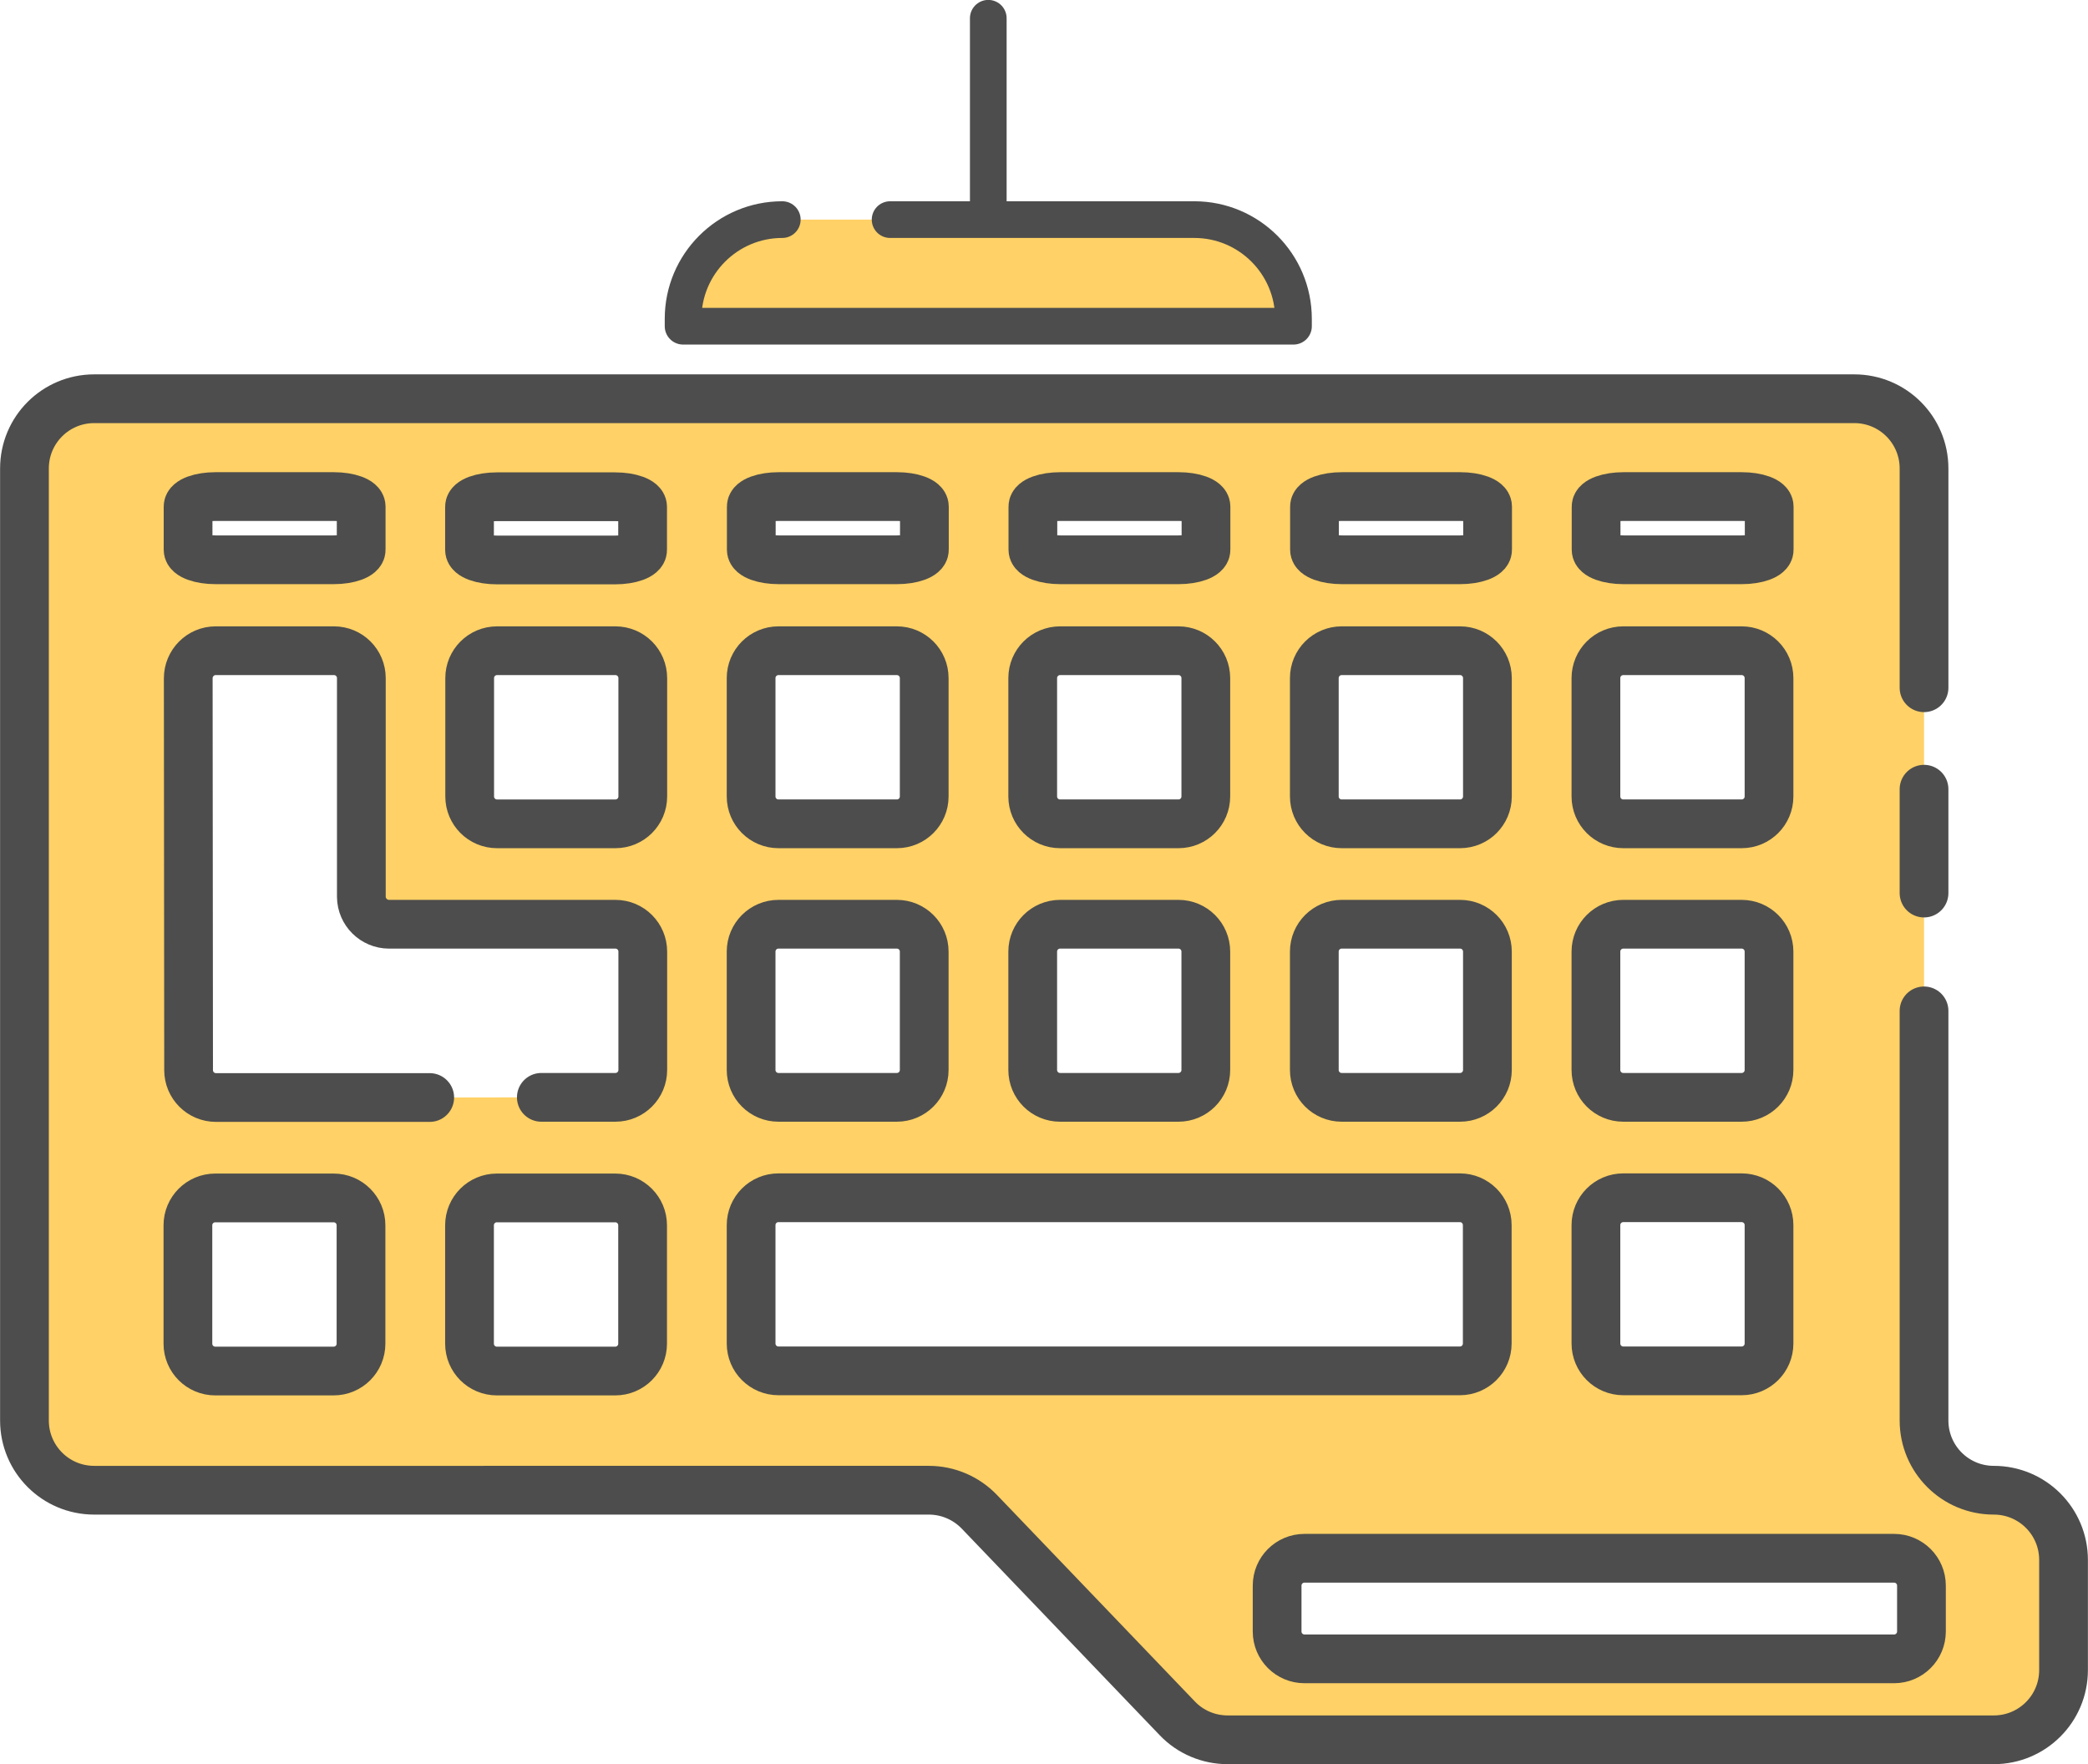
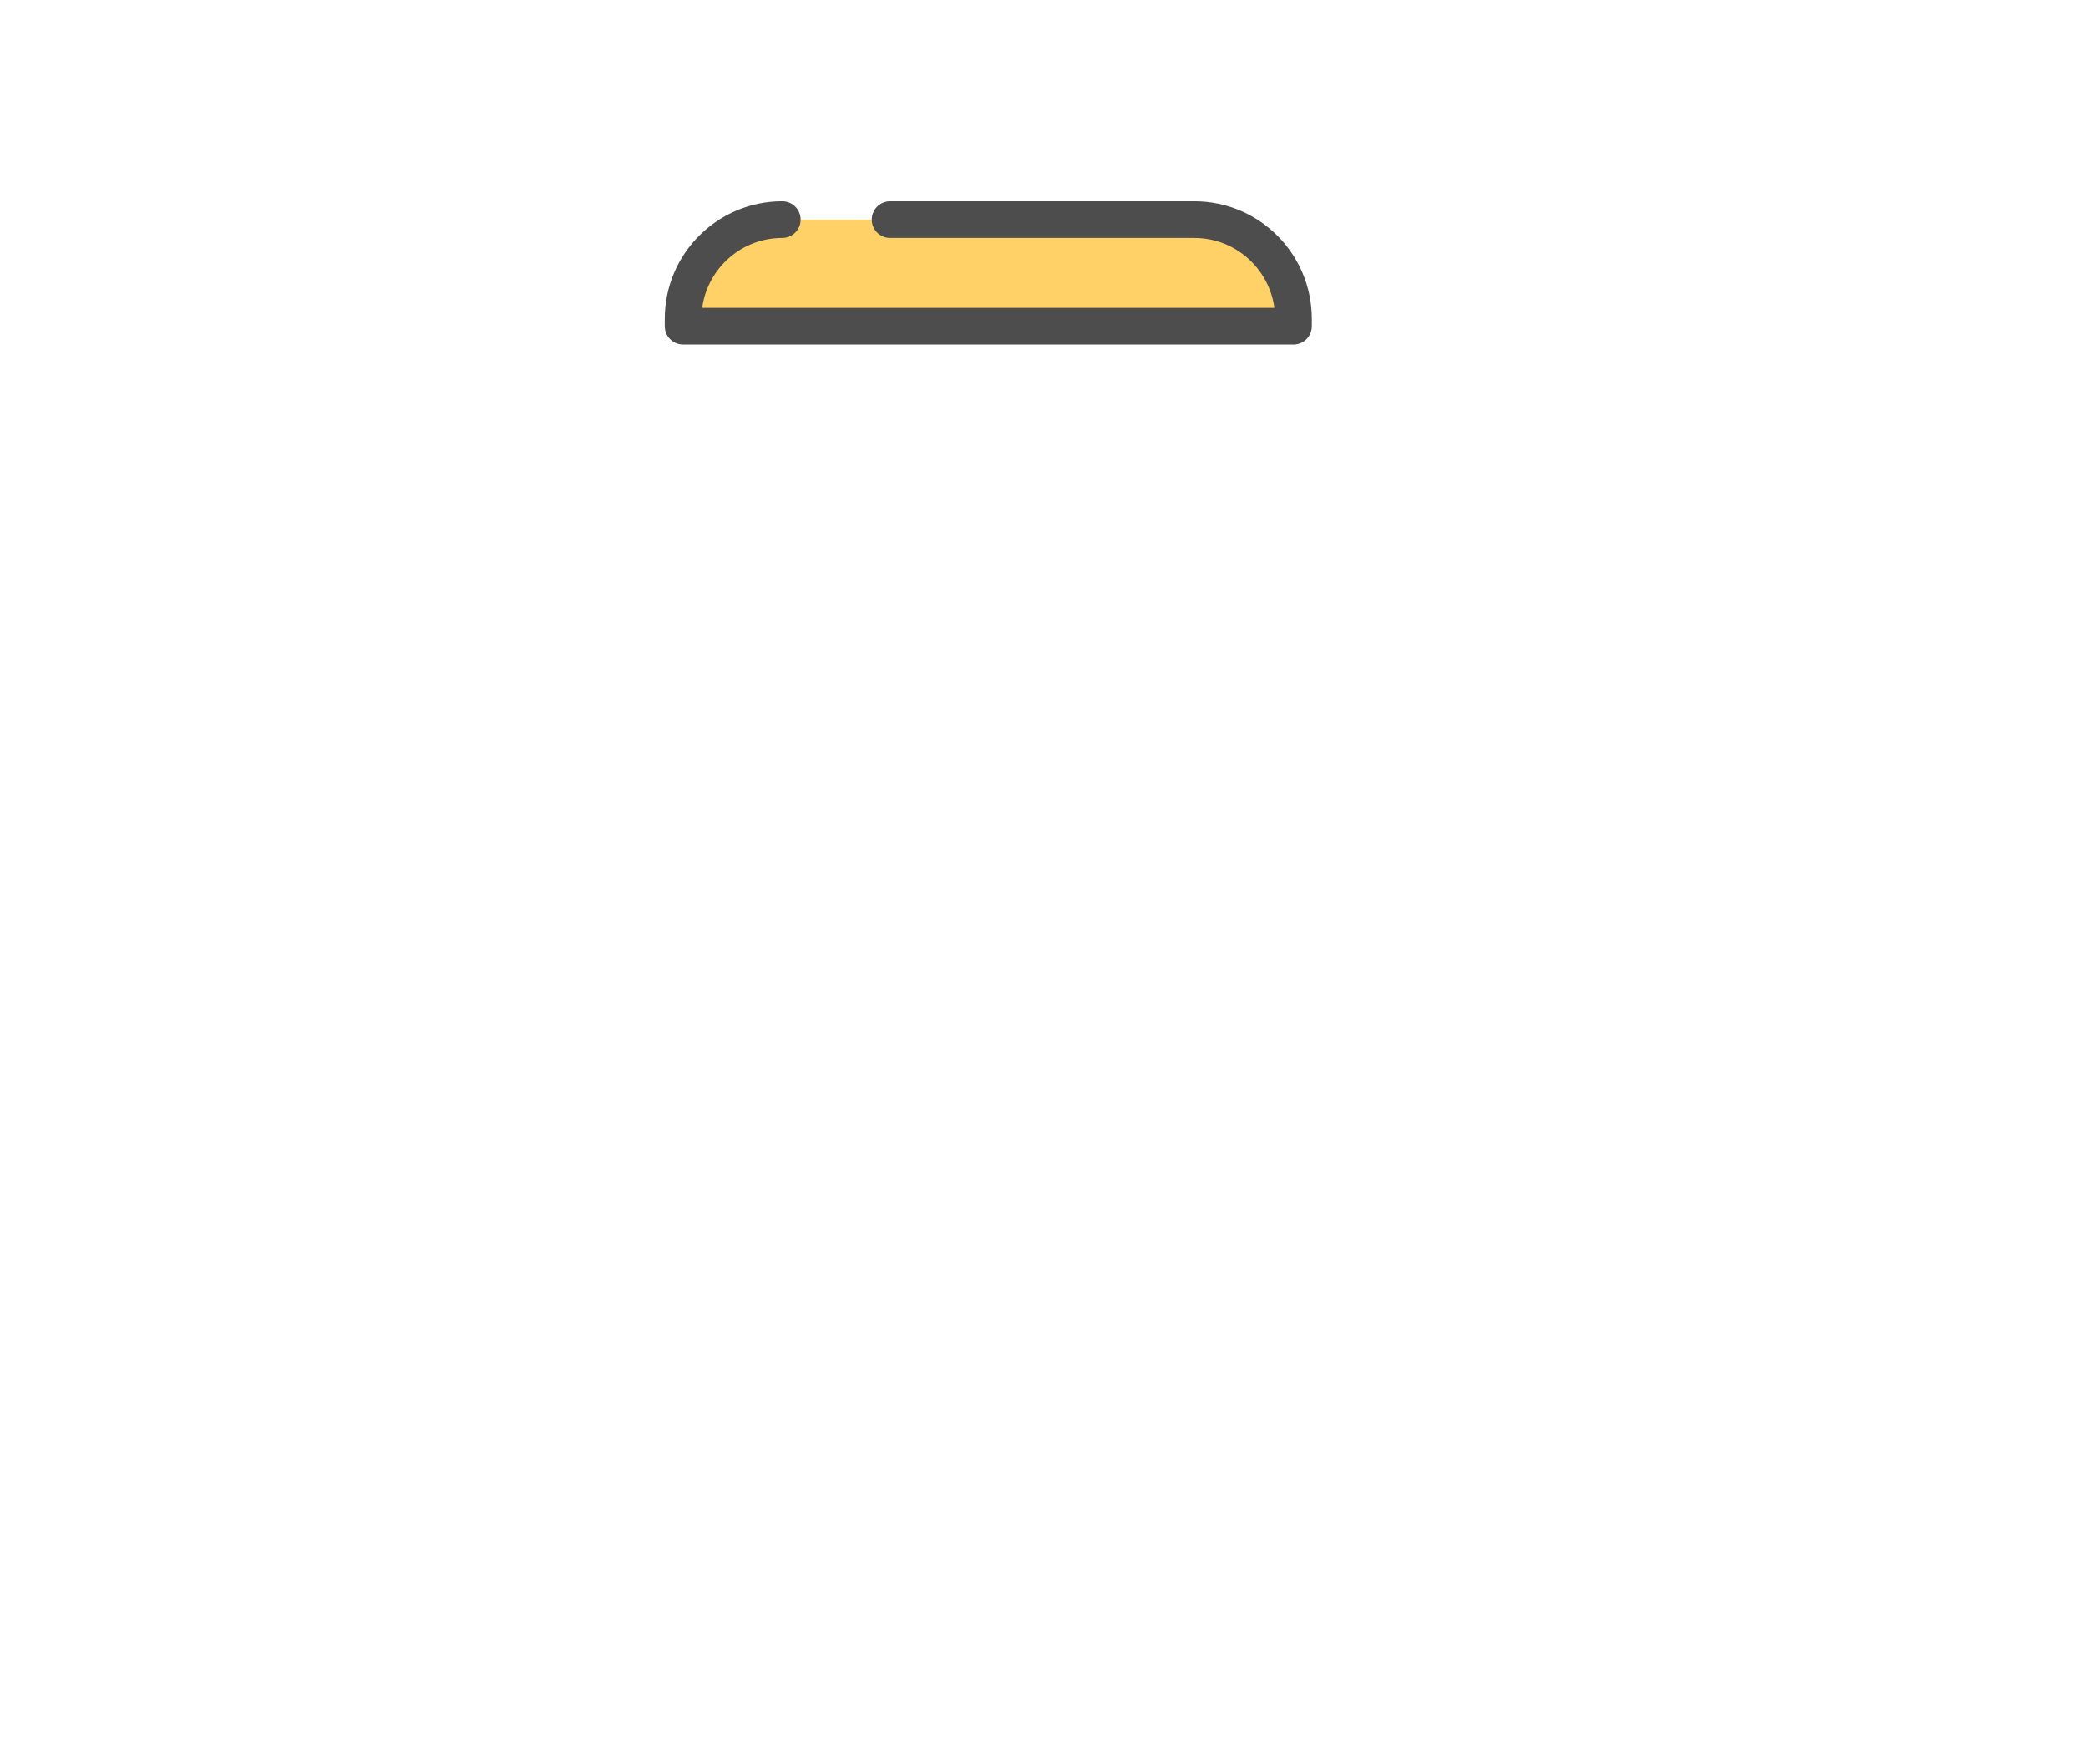
<svg xmlns="http://www.w3.org/2000/svg" id="Layer_2" viewBox="0 0 121.23 102.43">
  <defs>
    <style>.cls-1{stroke-width:2.83px;}.cls-1,.cls-2{fill:#ffd166;stroke:#4d4d4d;stroke-linecap:round;stroke-linejoin:round;}.cls-2{stroke-width:2.13px;}</style>
  </defs>
  <g id="Layer_52">
    <g>
-       <path class="cls-1" d="M111.71,39.93v-12.73c0-2.24-1.81-4.05-4.05-4.05H5.47c-2.24,0-4.05,1.81-4.05,4.05v55.27c0,2.24,1.81,4.05,4.05,4.05H53.93c1.1,0,2.16,.45,2.93,1.25l11.49,11.99c.76,.8,1.82,1.25,2.93,1.25h44.48c2.24,0,4.05-1.81,4.05-4.05v-6.39c0-2.24-1.81-4.05-4.05-4.05h0c-2.24,0-4.05-1.81-4.05-4.05v-23.78m0-6.84v-6.03m-17.46-8.04h6.87c.88,0,1.59,.71,1.59,1.59v6.87c0,.88-.71,1.59-1.59,1.59h-6.87c-.88,0-1.59-.71-1.59-1.59v-6.87c0-.88,.71-1.59,1.59-1.59Zm0,15.88h6.87c.88,0,1.59,.71,1.59,1.59v6.87c0,.88-.71,1.59-1.59,1.59h-6.87c-.88,0-1.59-.71-1.59-1.59v-6.87c0-.88,.71-1.59,1.59-1.59Zm0,15.88h6.87c.88,0,1.59,.71,1.59,1.59v6.87c0,.88-.71,1.59-1.59,1.59h-6.87c-.88,0-1.59-.71-1.59-1.59v-6.87c0-.88,.71-1.59,1.59-1.59Zm-16.35-31.76h6.87c.88,0,1.59,.71,1.59,1.59v6.87c0,.88-.71,1.59-1.59,1.59h-6.87c-.88,0-1.59-.71-1.59-1.59v-6.87c0-.88,.71-1.59,1.59-1.59Zm0,15.88h6.87c.88,0,1.59,.71,1.59,1.59v6.87c0,.88-.71,1.59-1.59,1.59h-6.87c-.88,0-1.59-.71-1.59-1.59v-6.87c0-.88,.71-1.59,1.59-1.59Zm-16.35-15.88h6.87c.88,0,1.59,.71,1.59,1.59v6.87c0,.88-.71,1.59-1.59,1.59h-6.87c-.88,0-1.59-.71-1.59-1.59v-6.87c0-.88,.71-1.59,1.59-1.59Zm0,15.88h6.87c.88,0,1.59,.71,1.59,1.59v6.87c0,.88-.71,1.59-1.59,1.59h-6.87c-.88,0-1.59-.71-1.59-1.59v-6.87c0-.88,.71-1.59,1.59-1.59Zm-16.35-15.88h6.87c.88,0,1.59,.71,1.59,1.59v6.87c0,.88-.71,1.59-1.59,1.59h-6.87c-.88,0-1.59-.71-1.59-1.59v-6.87c0-.88,.71-1.59,1.59-1.59Zm0,15.88h6.87c.88,0,1.59,.71,1.59,1.59v6.87c0,.88-.71,1.59-1.59,1.59h-6.87c-.88,0-1.59-.71-1.59-1.59v-6.87c0-.88,.71-1.59,1.59-1.59Zm-25.83,25.94h-6.87c-.88,0-1.59-.71-1.59-1.59v-6.87c0-.88,.71-1.59,1.59-1.59h6.87c.88,0,1.59,.71,1.59,1.59v6.87c0,.88-.71,1.59-1.59,1.59Zm16.35,0h-6.87c-.88,0-1.59-.71-1.59-1.59v-6.87c0-.88,.71-1.59,1.59-1.59h6.87c.88,0,1.59,.71,1.59,1.59v6.87c0,.88-.71,1.59-1.59,1.59Zm-10.77-15.88H12.54c-.88,0-1.59-.71-1.59-1.59l-.02-22.75c0-.88,.71-1.6,1.59-1.6h6.87c.88,0,1.59,.71,1.59,1.59v12.7c.01,.88,.73,1.59,1.61,1.59h13.14c.88,0,1.59,.71,1.59,1.59v6.87c0,.88-.71,1.59-1.59,1.59h-4.3m4.3-15.88h-6.87c-.88,0-1.59-.71-1.59-1.59v-6.87c0-.88,.71-1.59,1.59-1.59h6.87c.88,0,1.59,.71,1.59,1.59v6.87c0,.88-.71,1.59-1.59,1.59Zm58.53-19h6.87c.88,0,1.59,.26,1.59,.58v2.51c0,.32-.71,.58-1.59,.58h-6.87c-.88,0-1.59-.26-1.59-.58v-2.51c0-.32,.71-.58,1.59-.58Zm-16.35,0h6.87c.88,0,1.59,.26,1.59,.58v2.51c0,.32-.71,.58-1.59,.58h-6.87c-.88,0-1.59-.26-1.59-.58v-2.51c0-.32,.71-.58,1.59-.58Zm-16.35,0h6.87c.88,0,1.59,.26,1.59,.58v2.51c0,.32-.71,.58-1.59,.58h-6.87c-.88,0-1.59-.26-1.59-.58v-2.51c0-.32,.71-.58,1.59-.58Zm-16.35,0h6.87c.88,0,1.59,.26,1.59,.58v2.51c0,.32-.71,.58-1.59,.58h-6.87c-.88,0-1.59-.26-1.59-.58v-2.51c0-.32,.71-.58,1.59-.58Zm-32.7,0h6.87c.88,0,1.59,.26,1.59,.58v2.51c0,.32-.71,.58-1.59,.58h-6.87c-.88,0-1.59-.26-1.59-.58v-2.51c0-.32,.71-.58,1.59-.58Zm23.21,3.68h-6.87c-.88,0-1.59-.26-1.59-.58v-2.51c0-.32,.71-.58,1.59-.58h6.87c.88,0,1.59,.26,1.59,.58v2.51c0,.32-.71,.58-1.59,.58Zm9.48,37.03h39.56c.88,0,1.59,.71,1.59,1.59v6.87c0,.88-.71,1.59-1.59,1.59H45.2c-.88,0-1.59-.71-1.59-1.59v-6.87c0-.88,.71-1.59,1.59-1.59Zm30.54,20.93h34.23c.88,0,1.59,.71,1.59,1.59v2.66c0,.88-.71,1.59-1.59,1.59h-34.23c-.88,0-1.59-.71-1.59-1.59v-2.66c0-.88,.71-1.59,1.59-1.59Z" />
-       <line class="cls-2" x1="57.38" y1="13.25" x2="57.38" y2="1.06" />
      <path class="cls-2" d="M51.68,12.75h17.66c3.18,0,5.76,2.58,5.76,5.76v.43H39.66v-.43c0-3.18,2.58-5.76,5.76-5.76" />
    </g>
  </g>
</svg>